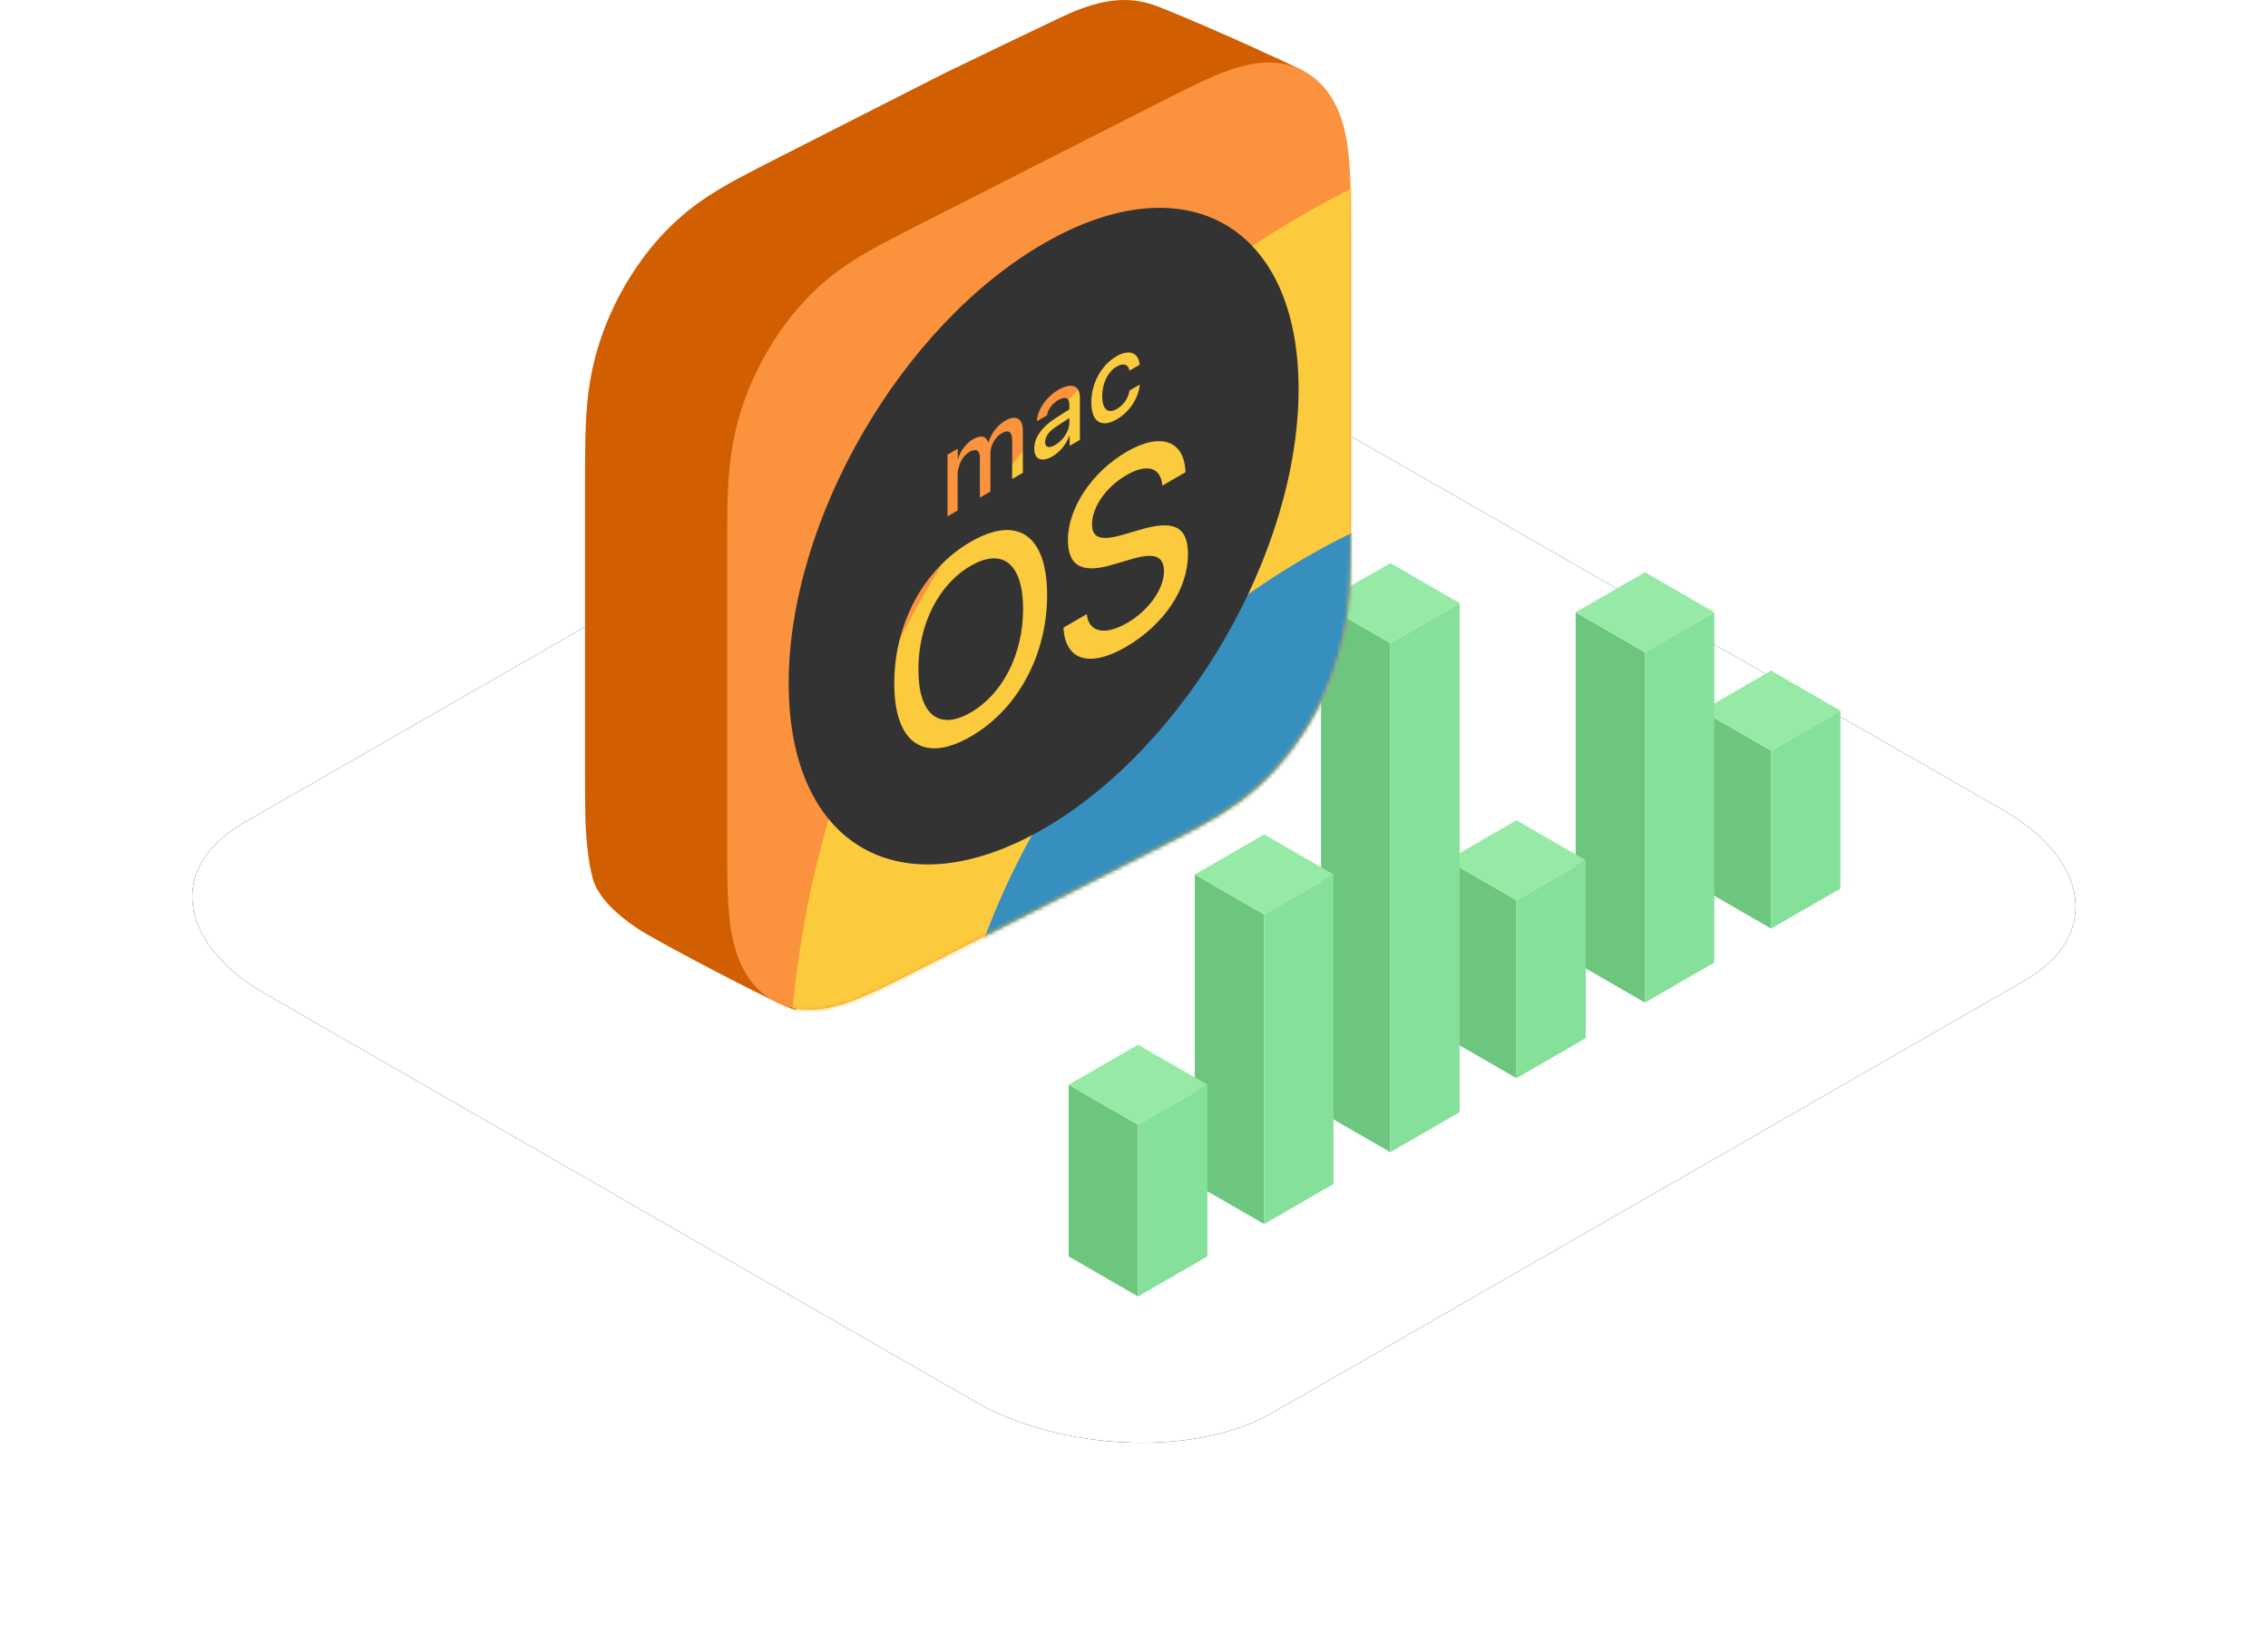
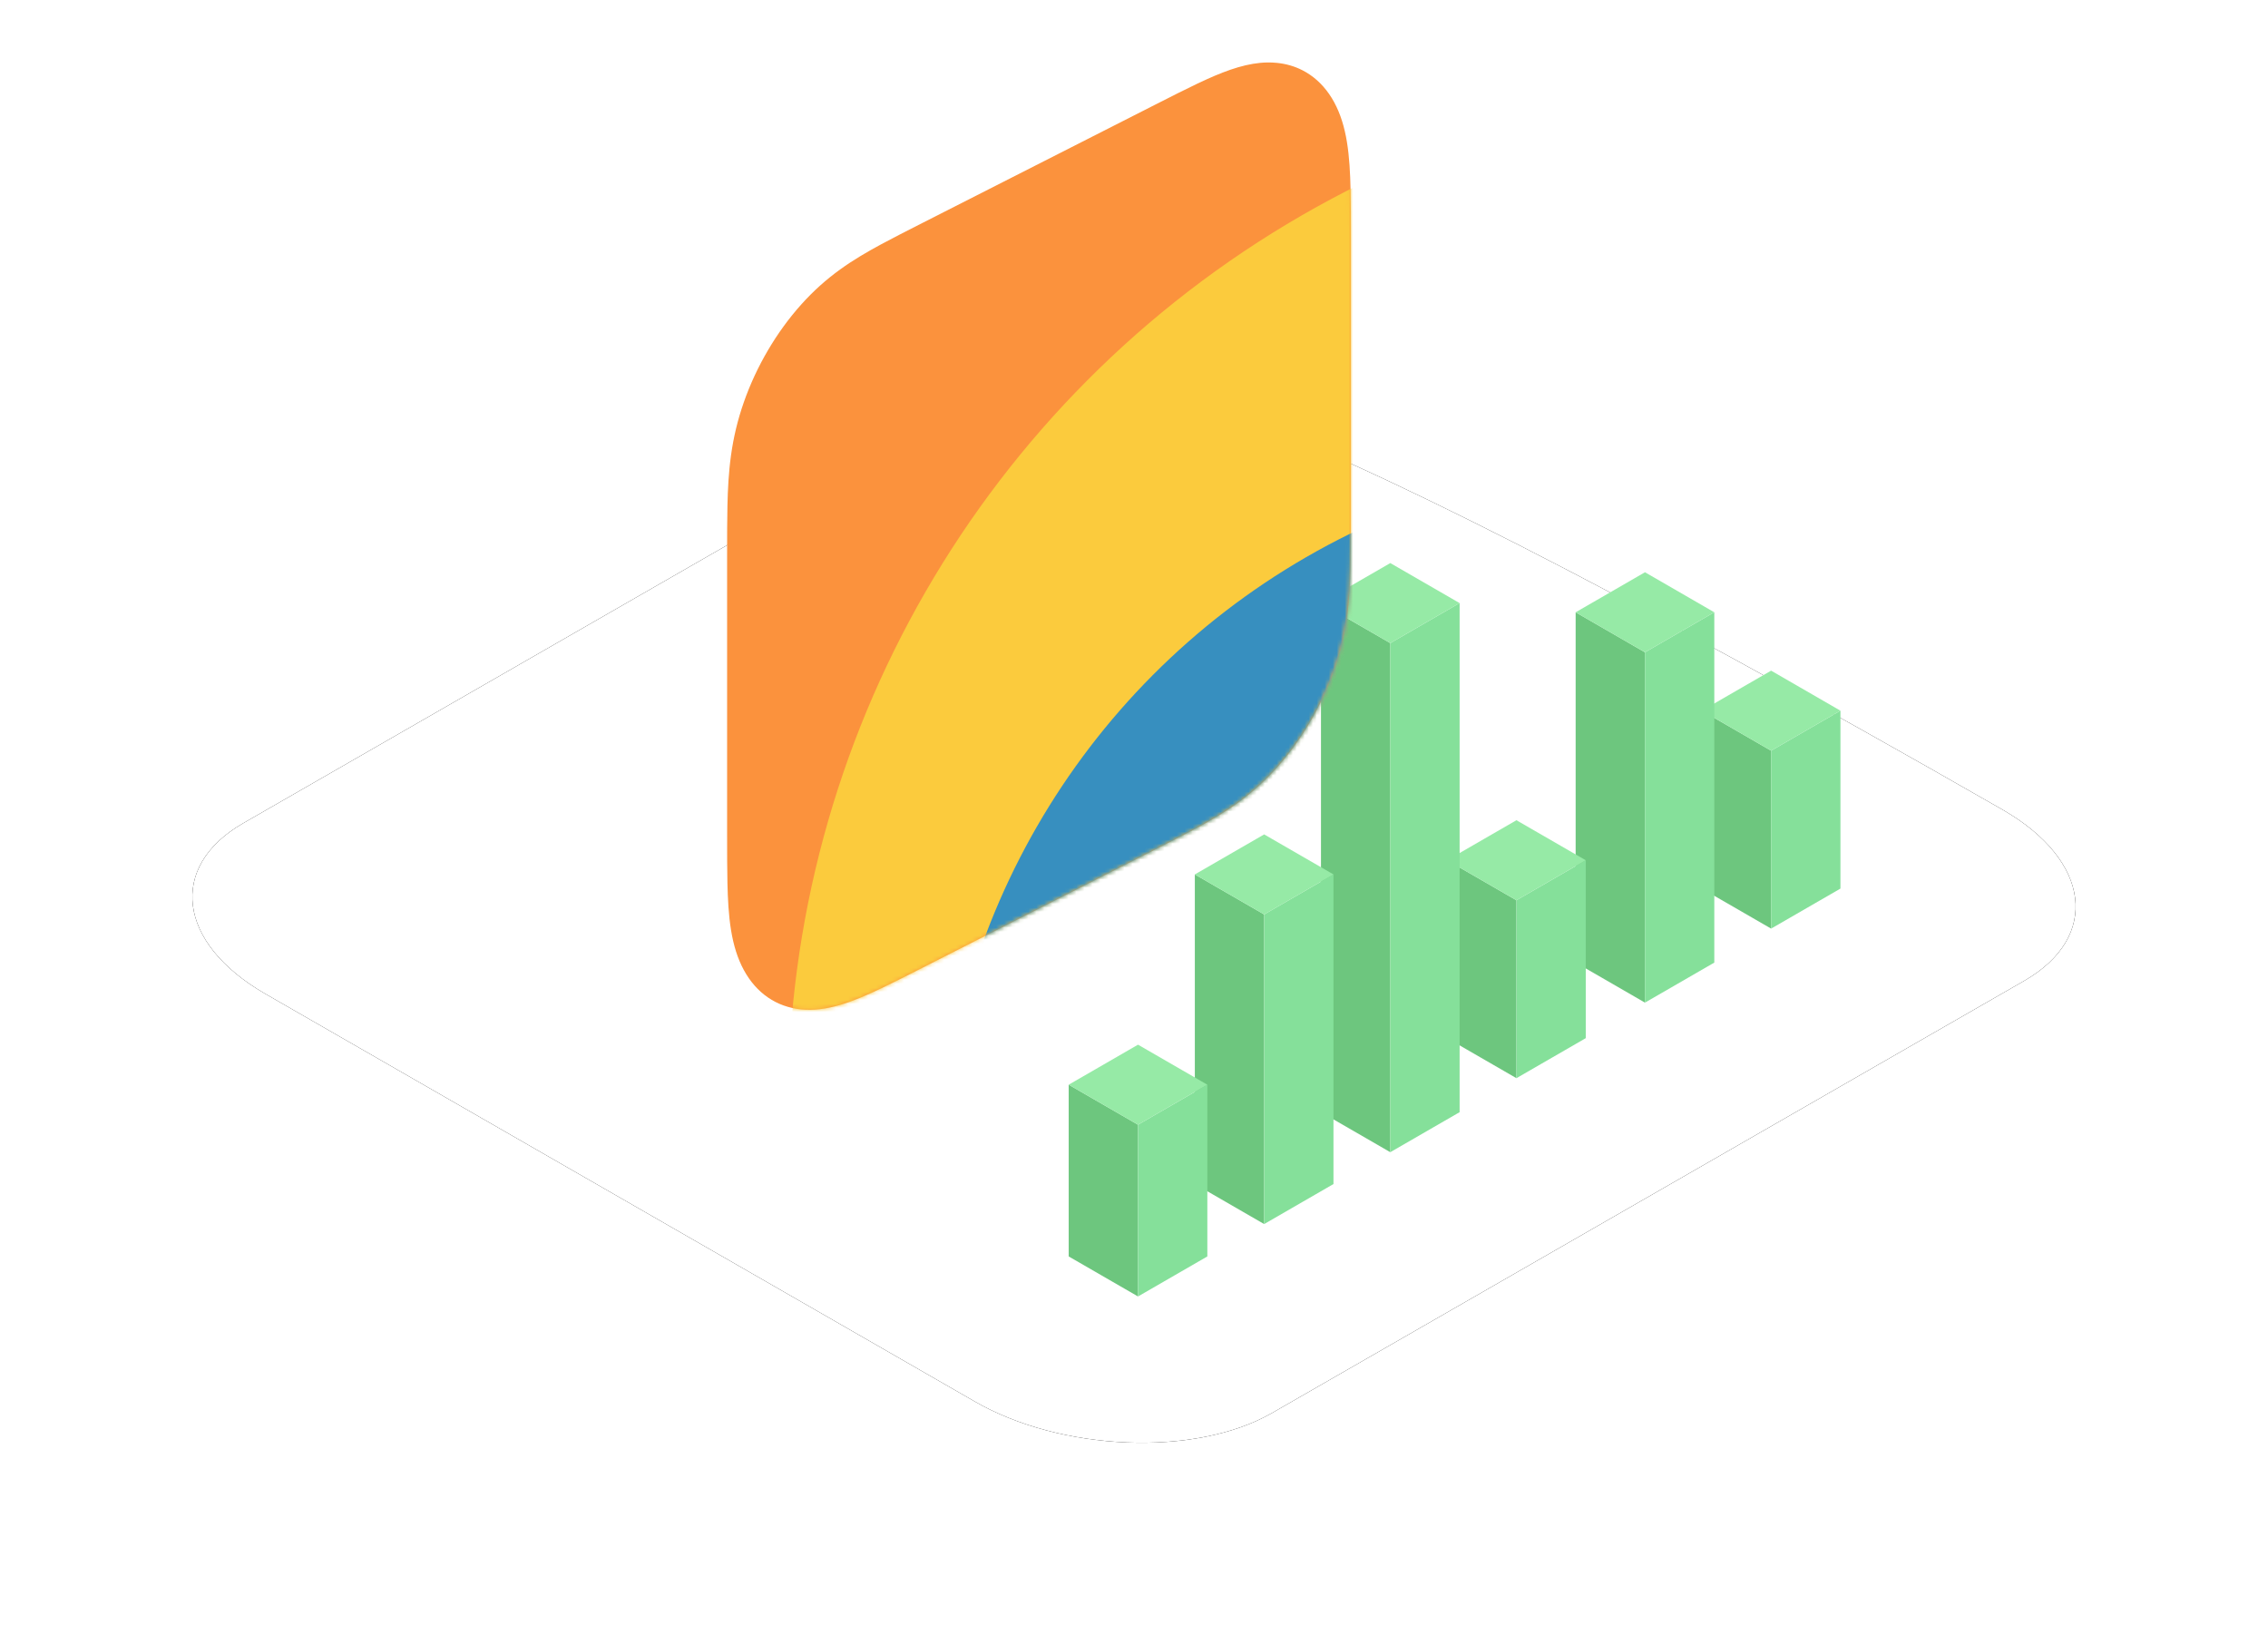
<svg xmlns="http://www.w3.org/2000/svg" xmlns:xlink="http://www.w3.org/1999/xlink" width="566" height="408" viewBox="0 0 566 408">
  <defs>
-     <path id="a" d="M18.173,247.965 L195.061,349.593 C216.729,362.18 250.316,363.547 269.384,352.614 L457.178,244.729 C476.174,233.796 473.791,214.737 451.833,202.078 L274.729,100.594 C252.699,88.007 219.474,86.641 200.406,97.573 L12.611,205.459 C-6.096,216.247 -3.785,235.307 18.173,247.965 Z" />
+     <path id="a" d="M18.173,247.965 L195.061,349.593 C216.729,362.18 250.316,363.547 269.384,352.614 L457.178,244.729 C476.174,233.796 473.791,214.737 451.833,202.078 C252.699,88.007 219.474,86.641 200.406,97.573 L12.611,205.459 C-6.096,216.247 -3.785,235.307 18.173,247.965 Z" />
    <path id="c" d="M155.658,131.871 C155.648,129.997 155.631,128.12 155.588,126.227 C155.497,122.11 155.295,117.9 154.689,113.565 C154.074,109.163 153.069,104.849 151.485,100.329 C149.93,95.89 147.897,91.519 145.472,87.391 C143.047,83.264 140.251,79.417 137.194,76.006 C134.085,72.537 130.899,69.719 127.477,67.245 C124.102,64.805 120.661,62.818 117.249,60.974 C115.683,60.127 114.117,59.311 112.551,58.504 C110.693,57.547 108.832,56.601 106.974,55.657 L65.766,34.72 L48.695,26.046 C46.835,25.101 44.977,24.157 43.118,23.225 C41.552,22.441 39.985,21.666 38.421,20.922 C37.568,20.516 36.713,20.117 35.858,19.732 C33.292,18.576 30.723,17.541 28.193,16.8 C25.626,16.047 23.192,15.622 20.824,15.586 C20.035,15.576 19.253,15.608 18.476,15.685 C16.183,15.914 14.036,16.536 12.084,17.535 C11.433,17.868 10.803,18.243 10.197,18.659 C7.772,20.321 5.739,22.627 4.184,25.485 C2.6,28.396 1.596,31.688 0.98,35.465 C0.375,39.185 0.174,43.19 0.082,47.214 C0.039,49.064 0.021,50.923 0.011,52.787 C0,55.001 0,57.221 0,59.441 L0,89.738 L0,129.019 C0,131.241 0,133.458 0.011,135.685 C0.021,137.56 0.039,139.437 0.082,141.327 C0.174,145.447 0.375,149.657 0.98,153.99 C1.596,158.391 2.6,162.708 4.184,167.227 C5.739,171.666 7.772,176.037 10.197,180.163 C12.621,184.291 15.418,188.139 18.476,191.551 C21.585,195.021 24.771,197.837 28.194,200.311 C31.567,202.749 35.01,204.74 38.421,206.582 C39.985,207.426 41.552,208.245 43.119,209.051 C44.977,210.011 46.835,210.953 48.695,211.899 L106.974,241.51 C108.832,242.454 110.693,243.401 112.551,244.33 C114.117,245.115 115.682,245.888 117.249,246.634 C120.661,248.259 124.101,249.766 127.476,250.756 C130.899,251.761 134.084,252.181 137.193,251.871 C140.251,251.566 143.047,250.56 145.472,248.896 C147.897,247.234 149.93,244.929 151.485,242.07 C153.069,239.161 154.074,235.865 154.689,232.089 C155.295,228.372 155.496,224.366 155.588,220.339 C155.631,218.493 155.648,216.634 155.657,214.769 C155.669,212.553 155.669,210.335 155.669,208.114 L155.669,138.535 C155.669,136.316 155.669,134.096 155.658,131.871 Z" />
    <filter id="b" width="130.6%" height="153.4%" x="-15.3%" y="-26.7%" filterUnits="objectBoundingBox">
      <feOffset in="SourceAlpha" result="shadowOffsetOuter1" />
      <feGaussianBlur in="shadowOffsetOuter1" result="shadowBlurOuter1" stdDeviation="24" />
      <feColorMatrix in="shadowBlurOuter1" values="0 0 0 0 0.216 0 0 0 0 0.561 0 0 0 0 0.749 0 0 0 0.15 0" />
    </filter>
  </defs>
  <g fill="none" fill-rule="evenodd" transform="translate(48)">
    <rect width="470" height="390" />
    <use xlink:href="#a" fill="#000" filter="url(#b)" />
    <use xlink:href="#a" fill="#FFF" />
    <g transform="translate(218.703 140.5)">
      <polygon fill="#6DC67E" points="175.295 91.21 157.995 81.223 157.995 36.832 175.295 46.821" />
      <polygon fill="#85E09A" points="175.295 46.82 175.295 91.21 192.594 81.223 192.594 36.833" />
      <polygon fill="#96EAA6" points="157.996 36.833 175.295 46.82 192.593 36.833 175.294 26.845" />
      <polygon fill="#6DC67E" points="143.816 109.679 126.516 99.691 126.516 12.279 143.816 22.268" />
      <polygon fill="#85E09A" points="161.115 99.691 143.816 109.678 143.816 22.267 161.115 12.28" />
      <polygon fill="#96EAA6" points="143.816 22.267 126.516 12.28 143.816 2.291 161.115 12.28" />
      <polygon fill="#6DC67E" points="111.737 128.533 94.438 118.545 94.438 74.154 111.737 84.143" />
      <polygon fill="#85E09A" points="129.037 118.545 111.737 128.532 111.737 84.142 129.037 74.155" />
      <polygon fill="#96EAA6" points="111.737 84.142 94.438 74.155 111.737 64.166 129.037 74.155" />
      <polygon fill="#6DC67E" points="80.258 147.001 62.958 137.014 62.958 9.988 80.258 19.975" />
      <polygon fill="#85E09A" points="97.557 137.013 80.258 147 80.258 19.975 97.557 9.987" />
      <polygon fill="#96EAA6" points="80.258 0 62.959 9.986 80.259 19.976 97.557 9.987" />
      <polygon fill="#6DC67E" points="48.779 164.934 31.479 154.947 31.479 77.69 48.779 87.679" />
      <polygon fill="#85E09A" points="66.078 154.946 48.779 164.934 48.779 87.678 66.078 77.691" />
      <polygon fill="#96EAA6" points="48.779 87.679 31.479 77.691 48.779 67.703 66.078 77.691" />
      <polygon fill="#6DC67E" points="0 173.012 17.299 182.999 17.299 140.147 0 130.159" />
      <polygon fill="#85E09A" points="17.3 140.147 17.3 183 34.599 173.013 34.599 130.16" />
      <polygon fill="#96EAA6" points="0 130.16 17.299 140.147 34.598 130.16 17.299 120.172" />
    </g>
    <g transform="matrix(-1 0 0 1 289.126 0)">
-       <path fill="#D15E00" fill-rule="nonzero" d="M191.116,115.324 C191.106,113.45 191.089,111.573 191.046,109.68 C190.955,105.563 190.753,101.353 190.147,97.018 C189.532,92.616 188.527,88.302 186.943,83.782 C185.388,79.343 183.355,74.972 180.93,70.845 C178.505,66.717 175.709,62.87 172.652,59.459 C169.542,55.99 166.357,53.172 162.934,50.698 C159.56,48.258 156.119,46.271 152.707,44.427 C151.14,43.58 149.575,42.764 148.009,41.957 C146.15,41 144.29,40.054 142.432,39.11 L101.224,18.173 C88.751,12.144 79.006,7.469 71.99,4.148 C61.344,-0.891 54.446,-0.891 47.783,1.763 C33.689,7.377 15.626,15.81 12.084,17.535 C16.729,19.28 35.631,26.643 35.54,30.667 C35.497,32.517 35.479,34.376 35.468,36.24 C35.458,38.454 35.458,40.674 35.458,42.894 L35.458,73.191 L35.458,112.472 C35.458,114.694 35.456,116.911 35.468,119.138 C35.479,121.013 35.497,122.89 35.54,124.78 C35.631,128.9 35.833,133.11 36.438,137.443 C37.054,141.844 38.058,146.161 39.642,150.68 C41.197,155.119 43.23,159.49 45.655,163.616 C48.079,167.744 50.876,171.592 53.934,175.004 C57.043,178.474 60.228,181.29 63.652,183.764 C67.024,186.202 70.467,188.193 73.879,190.035 C75.443,190.879 77.01,191.698 78.577,192.504 C80.435,193.464 82.293,194.406 84.153,195.352 L142.432,224.963 C144.29,225.907 146.15,226.854 148.009,227.783 C149.575,228.568 151.14,229.341 152.707,230.087 C156.119,231.712 135.128,252.886 138.78,251.971 C142.432,251.056 173.203,234.926 178.093,231.644 C182.984,228.362 187.825,224.038 189.17,219.3 C190.515,214.561 190.954,207.819 191.046,203.792 C191.089,201.946 191.106,200.087 191.115,198.222 C191.126,196.006 191.126,193.788 191.126,191.567 L191.126,121.988 C191.126,119.769 191.126,117.549 191.116,115.324 Z" />
      <mask id="d" fill="#fff">
        <use xlink:href="#c" />
      </mask>
      <use xlink:href="#c" fill="#FB923D" fill-rule="nonzero" />
      <circle cx="-115.952" cy="275.809" r="256.421" fill="#FBCB3D" mask="url(#d)" />
      <circle cx="-80.583" cy="297.914" r="183.474" fill="#378FBF" mask="url(#d)" />
-       <path fill="#333" d="M76.68,60.766 C112.183,81.265 140.306,129.77 140.306,170.512 C140.306,211.259 112.184,227.29 76.678,206.791 C41.174,186.292 13.052,137.789 13.053,97.044 C13.052,56.3 41.17,40.266 76.68,60.766 Z M75.812,148.498 C75.812,163.422 83.14,177.009 94.869,183.781 C106.598,190.553 113.953,185.448 113.954,170.521 C113.954,155.594 106.599,141.963 94.868,135.193 C83.141,128.42 75.811,133.574 75.812,148.498 Z M94.869,141.184 C102.905,145.823 107.932,155.798 107.931,167.04 C107.931,178.251 102.907,182.42 94.867,177.781 C86.86,173.157 81.807,163.167 81.806,151.956 C81.803,140.713 86.858,136.559 94.869,141.184 Z M41.281,117.842 L47.045,121.171 C47.444,116.575 50.879,115.593 55.993,118.545 C61.076,121.48 64.596,126.511 64.598,130.846 C64.597,134.268 62.385,135.011 56.986,133.457 L52.556,132.169 C44.121,129.647 40.656,131.459 40.655,138.305 C40.658,147.038 46.679,155.957 56.278,161.5 C65.223,166.663 71.303,164.798 71.727,156.603 L65.903,153.239 C65.451,157.802 61.387,158.652 55.821,155.438 C50.484,152.355 46.648,146.946 46.648,142.58 C46.648,138.8 48.978,137.861 54.372,139.414 L59.627,140.949 C67.182,143.162 70.616,141.2 70.617,134.715 C70.617,126.733 64.54,117.68 55.877,112.68 C47.413,107.793 41.508,109.958 41.281,117.842 Z M83.055,104.496 C82.672,104.715 82.375,105.08 82.171,105.586 C81.965,106.096 81.862,106.731 81.862,107.498 L81.862,117.987 L84.531,119.528 L84.53,109.775 C84.529,108.764 84.756,108.111 85.209,107.82 C85.662,107.528 86.308,107.623 87.148,108.11 C87.558,108.346 87.937,108.649 88.28,109.013 C88.619,109.373 88.917,109.778 89.161,110.218 C89.41,110.658 89.605,111.127 89.743,111.624 C89.883,112.119 89.954,112.615 89.953,113.105 L89.952,122.659 L92.584,124.18 L92.584,114.171 C92.584,113.729 92.646,113.361 92.764,113.073 C92.886,112.783 93.053,112.575 93.278,112.447 C93.498,112.318 93.771,112.281 94.087,112.327 C94.405,112.373 94.761,112.509 95.157,112.736 C95.568,112.973 95.948,113.28 96.3,113.661 C96.65,114.038 96.951,114.455 97.203,114.909 C97.453,115.368 97.651,115.847 97.79,116.353 C97.924,116.852 98.143,117.445 98.144,117.944 L98.143,127.385 L100.673,128.846 L100.674,113.456 L98.116,111.979 L98.117,114.586 L98.067,114.558 C97.91,114.035 97.705,113.525 97.454,113.042 C97.203,112.556 96.915,112.101 96.583,111.667 C96.254,111.234 95.89,110.84 95.497,110.488 C95.101,110.133 94.686,109.829 94.249,109.579 C93.312,109.036 92.518,108.834 91.873,108.976 C91.227,109.117 90.766,109.591 90.495,110.398 L90.431,110.361 C90.259,109.797 90.032,109.25 89.753,108.724 C89.476,108.196 89.154,107.694 88.792,107.225 C88.43,106.757 88.03,106.327 87.599,105.94 C87.166,105.554 86.712,105.225 86.234,104.95 C85.575,104.568 84.977,104.342 84.437,104.275 C83.897,104.206 83.439,104.278 83.055,104.496 Z M69.097,96.392 C68.627,96.559 68.266,96.88 68.012,97.353 C67.757,97.824 67.627,98.443 67.628,99.207 L67.626,109.766 L70.182,111.241 L70.181,108.676 L70.247,108.713 C70.436,109.237 70.676,109.752 70.966,110.254 C71.262,110.759 71.589,111.235 71.955,111.685 C72.321,112.131 72.719,112.545 73.151,112.921 C73.585,113.296 74.027,113.615 74.48,113.878 C75.148,114.264 75.759,114.507 76.315,114.609 C76.872,114.713 77.348,114.681 77.747,114.515 C78.145,114.347 78.457,114.048 78.679,113.613 C78.903,113.179 79.012,112.617 79.011,111.927 C79.013,110.576 78.573,109.266 77.697,108.001 C76.819,106.734 75.55,105.559 73.885,104.475 L70.267,102.146 L70.268,100.956 C70.268,100.07 70.512,99.533 71.004,99.356 C71.494,99.176 72.187,99.345 73.085,99.863 C73.448,100.072 73.789,100.323 74.099,100.604 C74.414,100.892 74.69,101.198 74.927,101.528 C75.167,101.862 75.366,102.207 75.52,102.568 C75.677,102.926 75.784,103.29 75.843,103.654 L78.351,105.102 C78.335,104.414 78.187,103.7 77.911,102.964 C77.636,102.227 77.262,101.511 76.786,100.811 C76.31,100.109 75.756,99.459 75.113,98.851 C74.468,98.243 73.769,97.722 73.011,97.284 C72.195,96.813 71.457,96.504 70.795,96.359 C70.134,96.216 69.566,96.223 69.097,96.392 Z M70.268,104.307 L73.526,106.446 C74.449,107.046 75.143,107.669 75.609,108.318 C76.076,108.972 76.308,109.639 76.308,110.317 C76.309,110.979 76.077,111.373 75.616,111.496 C75.156,111.625 74.537,111.46 73.762,111.015 C73.268,110.728 72.806,110.374 72.379,109.955 C71.955,109.538 71.581,109.078 71.266,108.589 C70.955,108.101 70.709,107.595 70.534,107.068 C70.357,106.539 70.267,106.019 70.267,105.51 L70.268,104.307 Z M54.404,88.163 C53.911,88.375 53.519,88.725 53.23,89.219 C52.941,89.715 52.77,90.316 52.713,91.017 L55.266,92.491 C55.331,92.125 55.448,91.812 55.613,91.559 C55.779,91.307 55.996,91.13 56.266,91.028 C56.539,90.93 56.858,90.914 57.223,90.98 C57.591,91.043 58.002,91.211 58.465,91.478 C59.007,91.791 59.5,92.204 59.939,92.707 C60.382,93.211 60.758,93.786 61.071,94.423 C61.384,95.059 61.628,95.76 61.799,96.514 C61.974,97.272 62.059,98.049 62.058,98.853 C62.057,99.682 61.972,100.379 61.797,100.933 C61.626,101.49 61.38,101.904 61.06,102.172 C60.747,102.443 60.363,102.57 59.918,102.555 C59.474,102.534 58.984,102.377 58.45,102.069 C57.574,101.563 56.865,100.916 56.311,100.125 C55.761,99.335 55.404,98.442 55.237,97.438 L52.681,95.963 C52.755,96.806 52.947,97.649 53.26,98.49 C53.574,99.334 53.978,100.129 54.476,100.883 C54.975,101.641 55.561,102.342 56.235,102.984 C56.909,103.629 57.651,104.185 58.459,104.651 C59.415,105.205 60.277,105.519 61.053,105.605 C61.825,105.686 62.492,105.547 63.044,105.188 C63.595,104.828 64.021,104.245 64.32,103.444 C64.623,102.644 64.77,101.636 64.773,100.415 C64.778,99.227 64.629,98.057 64.329,96.911 C64.026,95.77 63.603,94.696 63.056,93.688 C62.505,92.683 61.847,91.769 61.075,90.951 C60.301,90.133 59.439,89.449 58.492,88.902 C57.638,88.408 56.865,88.11 56.178,88.004 C55.488,87.898 54.898,87.952 54.404,88.163 Z" mask="url(#d)" />
    </g>
  </g>
</svg>